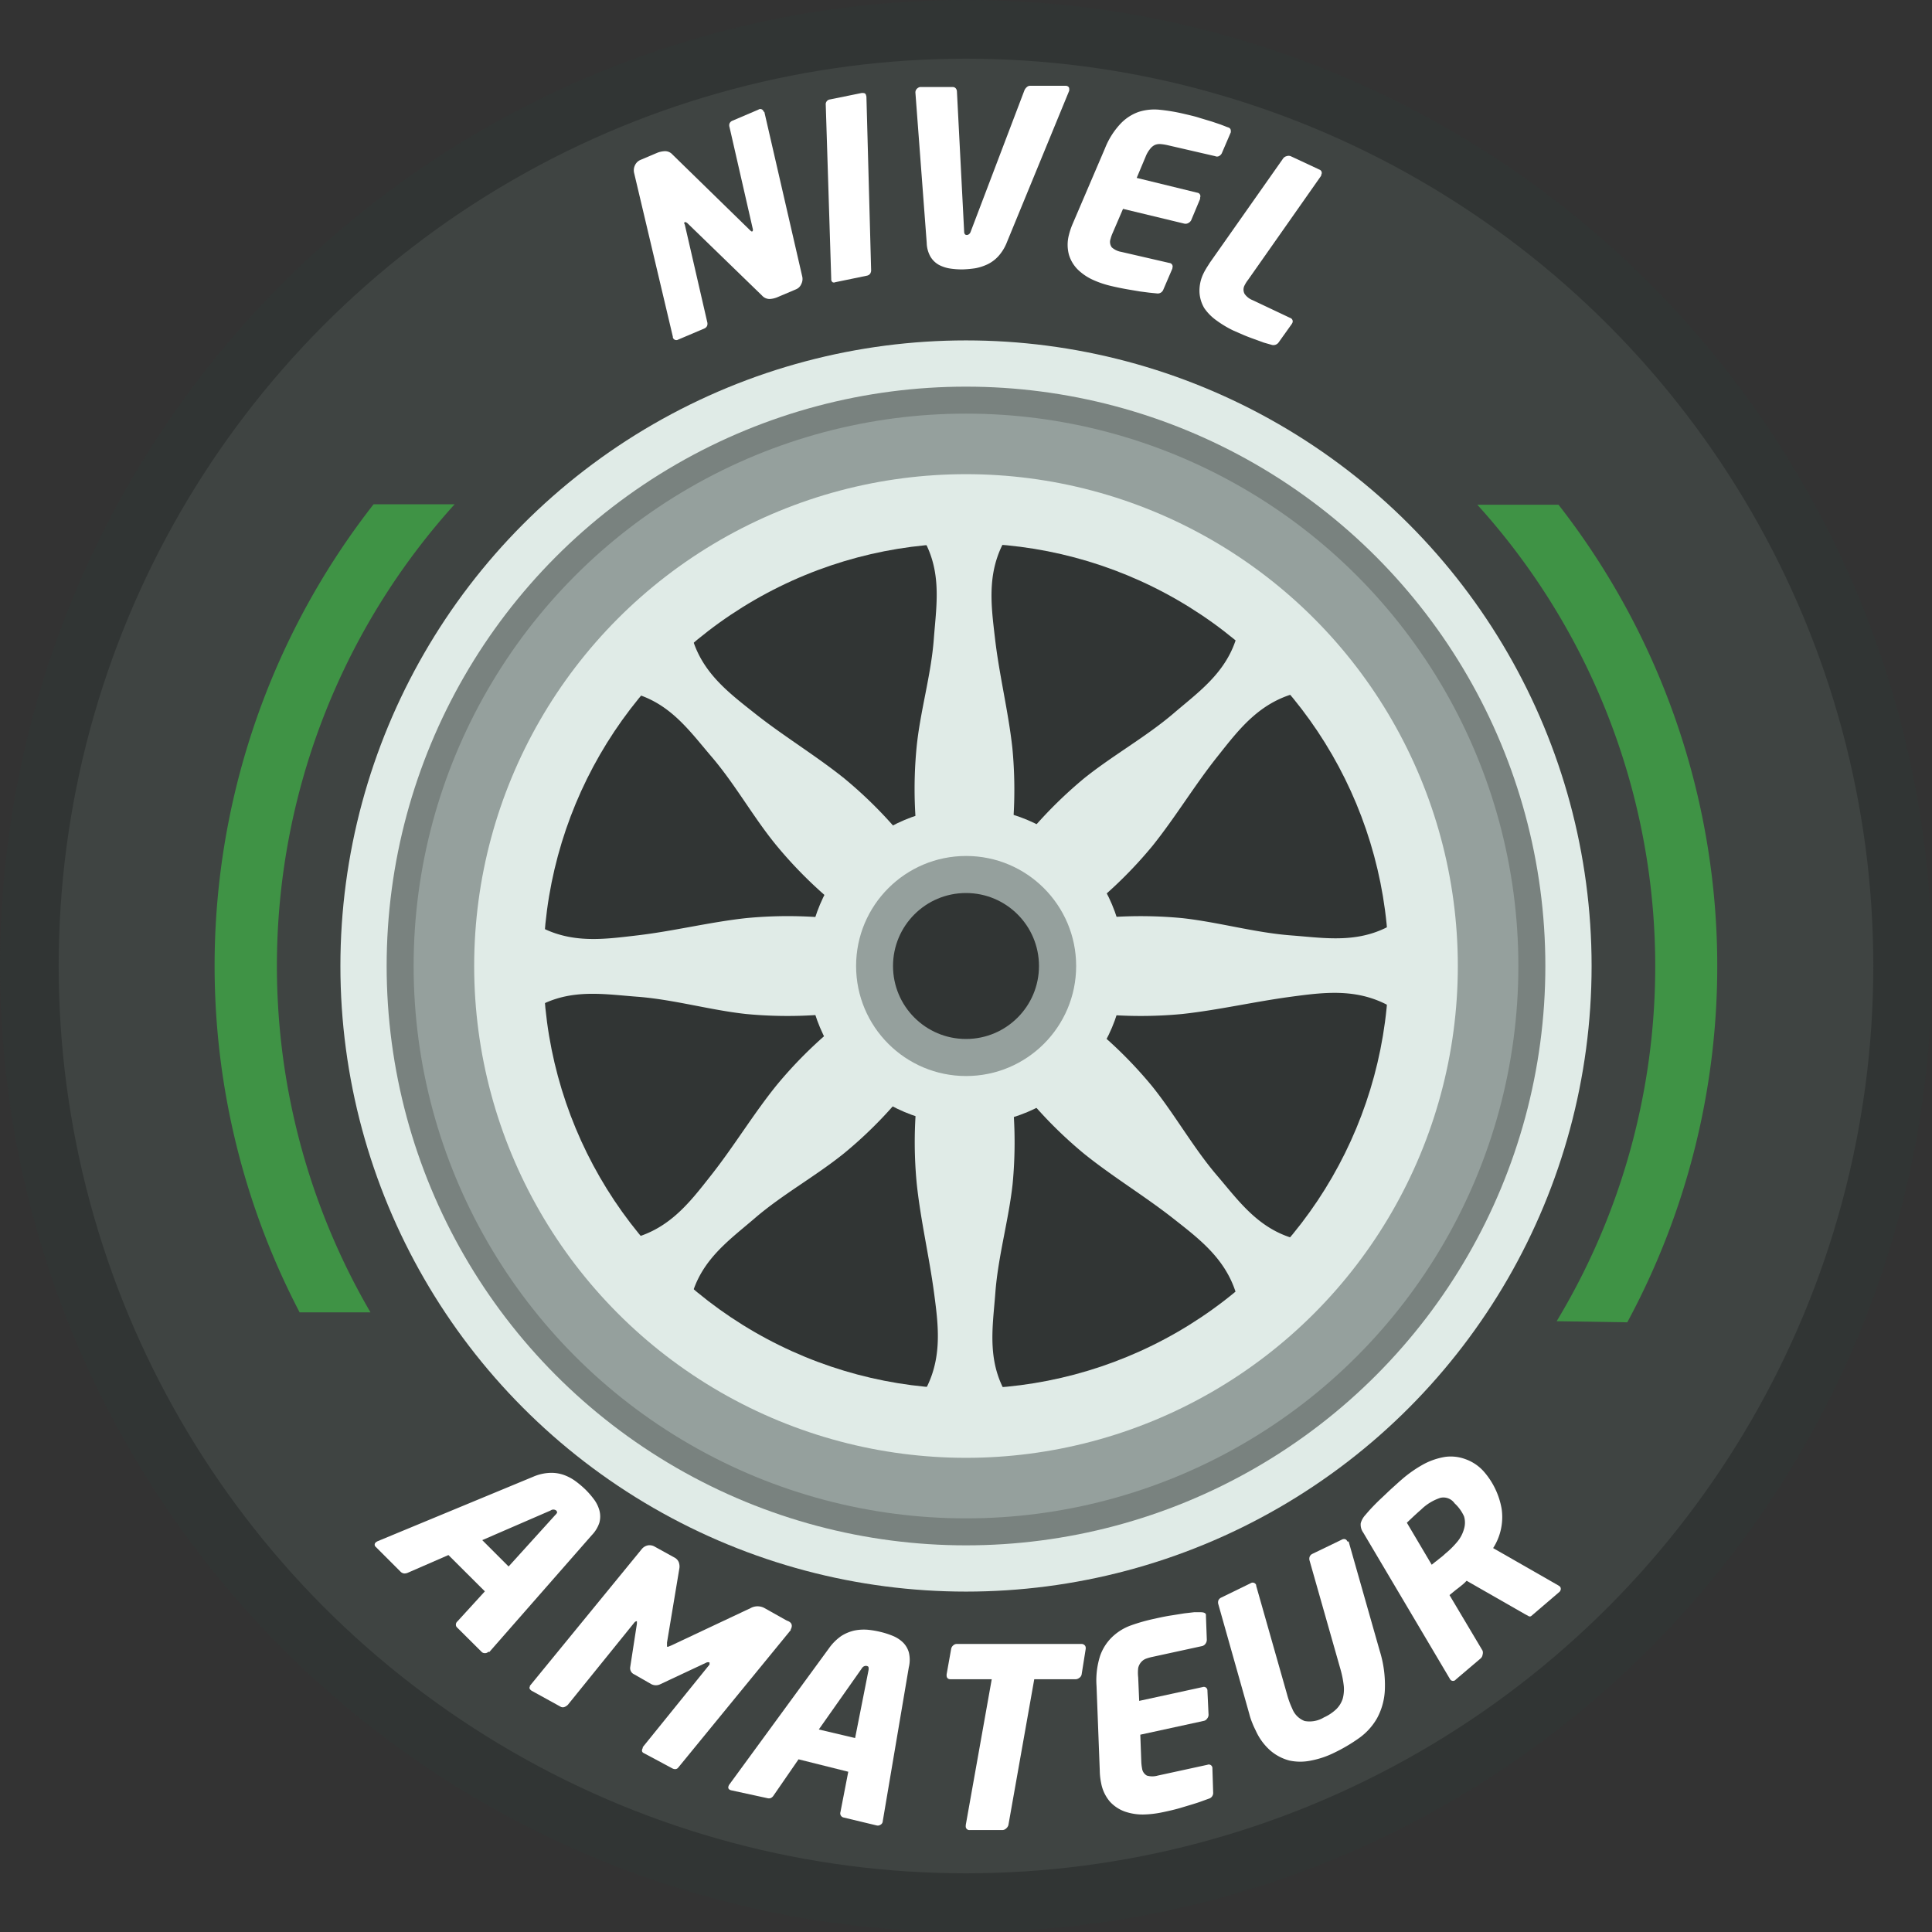
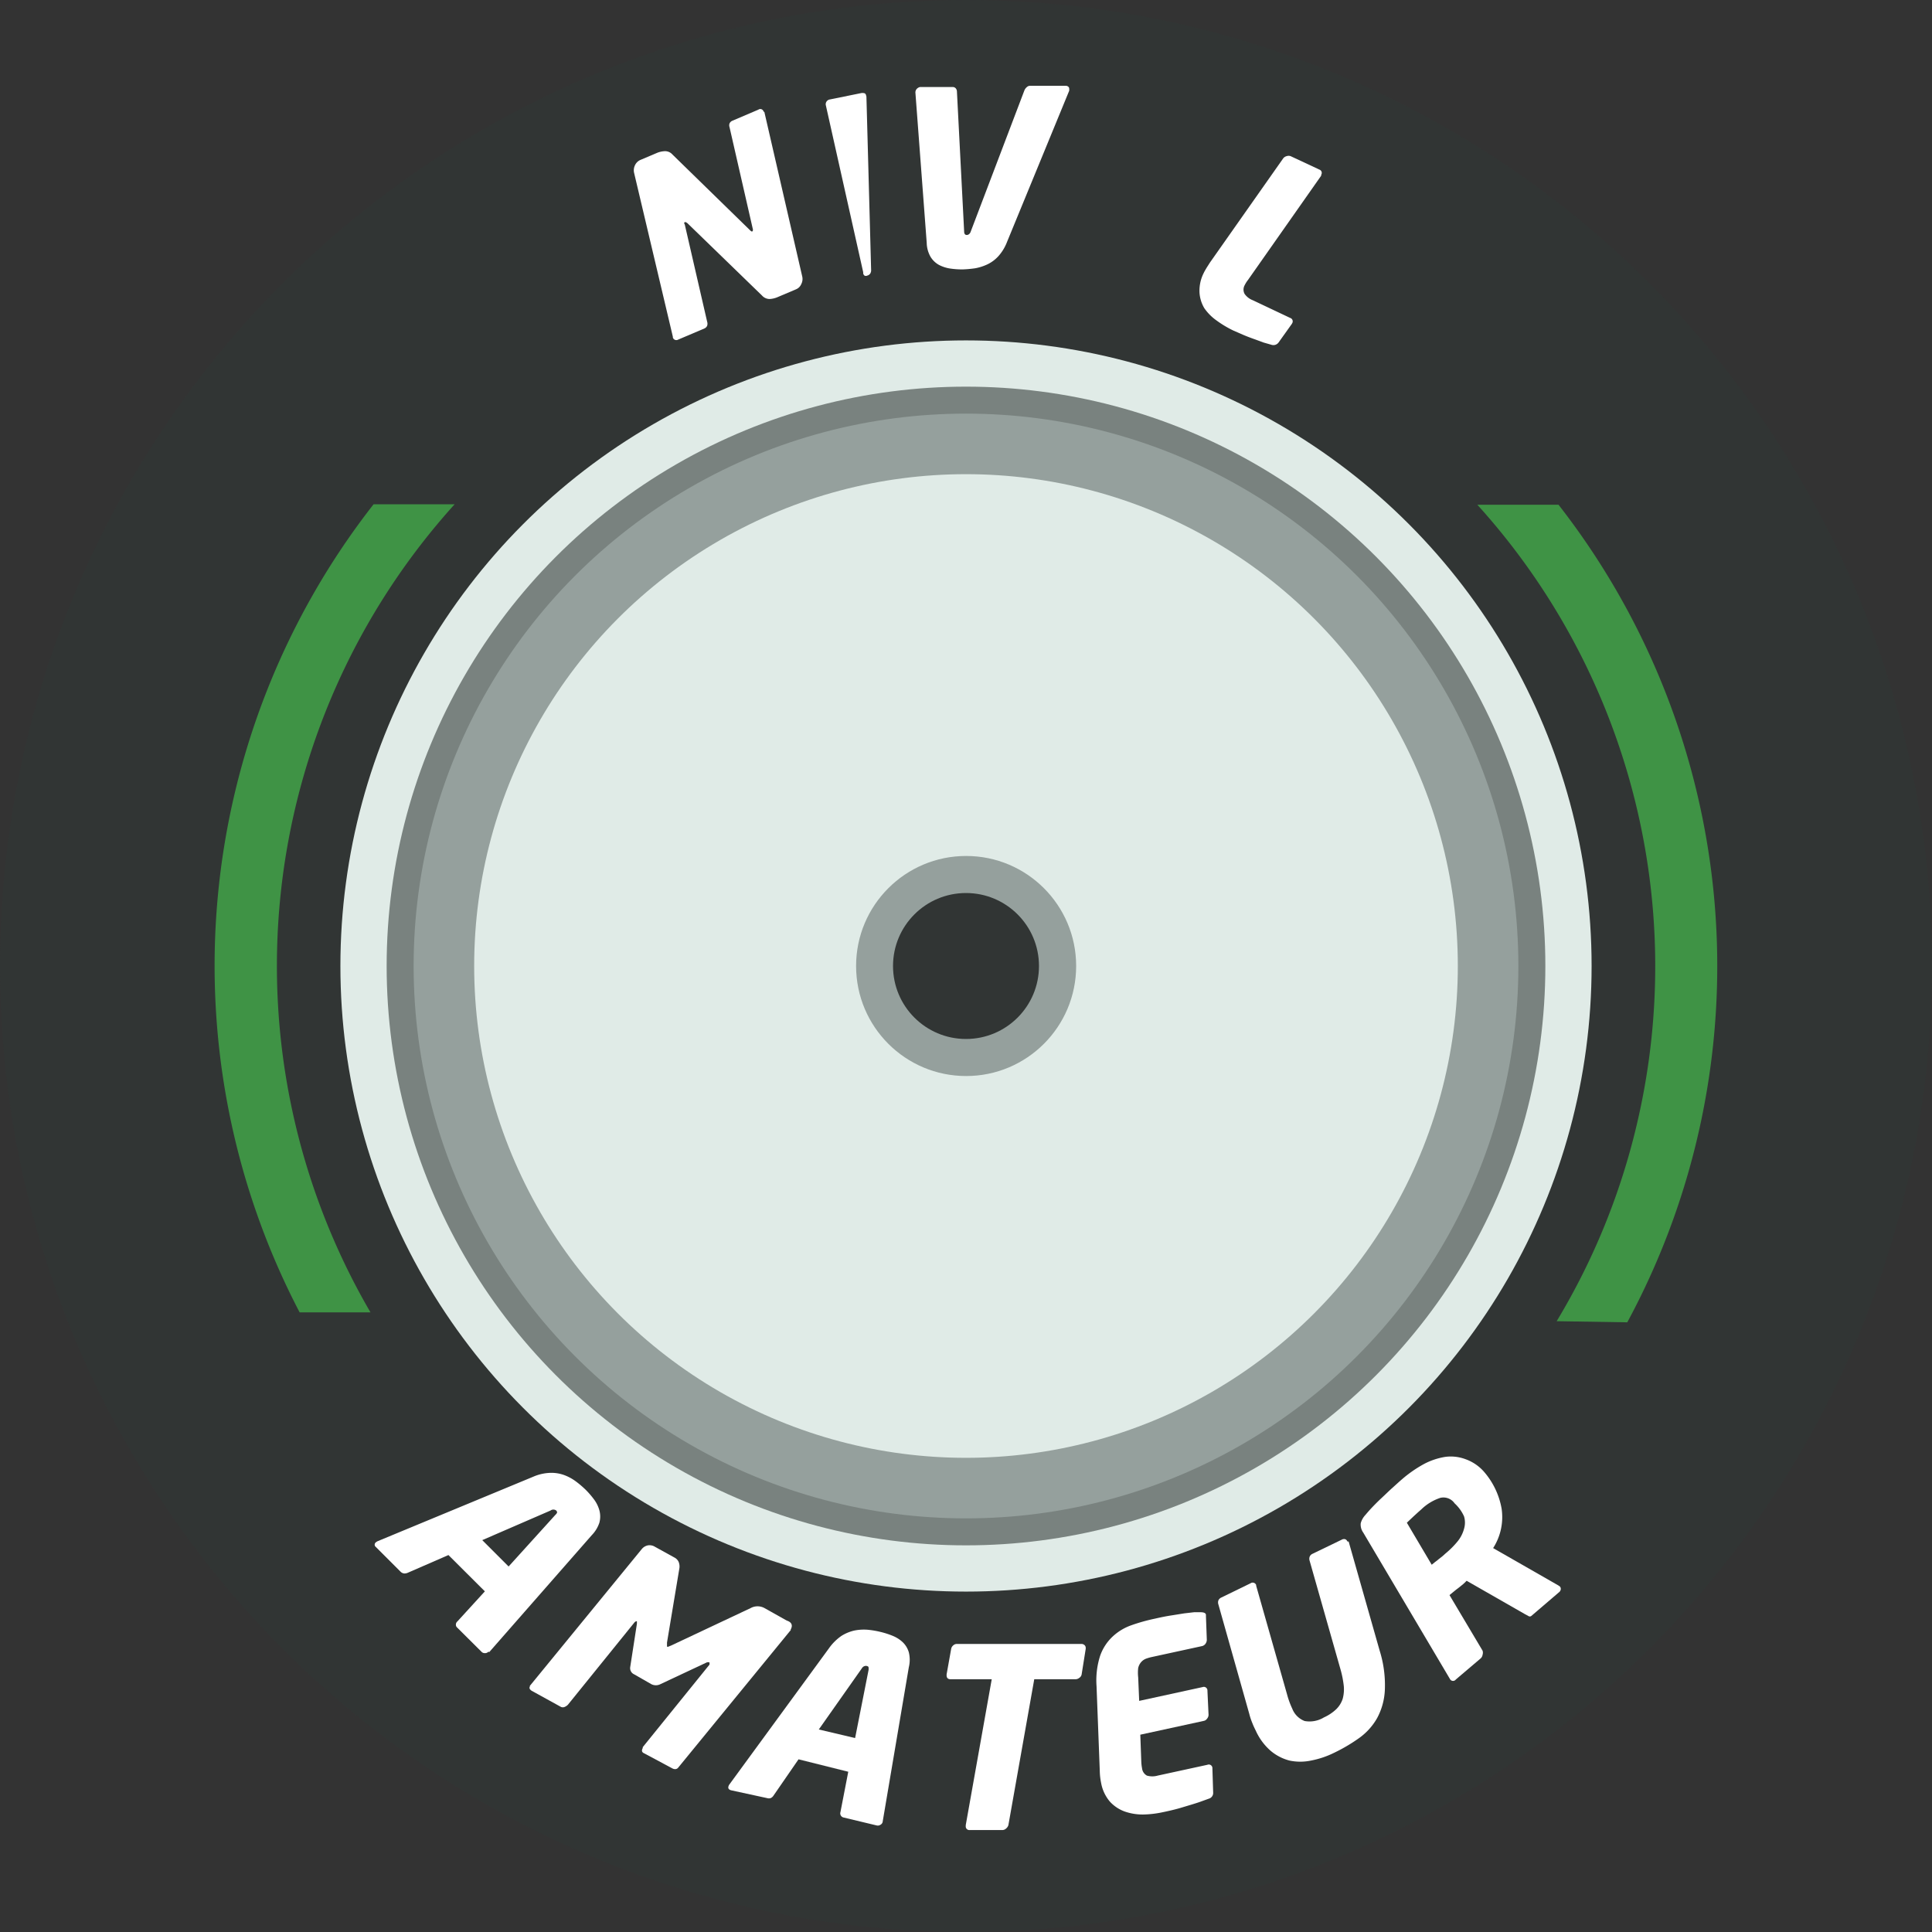
<svg xmlns="http://www.w3.org/2000/svg" viewBox="0 0 155.4 155.4">
  <rect x="0" y="0" width="155.4" height="155.4" fill="#333333" stroke="none" />
  <defs>
    <style>.cls-1{fill:#313534;}.cls-2{fill:#3f4442;}.cls-3{fill:#e0ebe7;}.cls-4{fill:#79827f;}.cls-5{fill:#95a09d;}.cls-6{fill:#3f9345;}.cls-7{fill:#fff;}</style>
  </defs>
  <g id="Capa_2" data-name="Capa 2">
    <g id="Capa_1-2" data-name="Capa 1">
      <circle id="Elipse_118" data-name="Elipse 118" class="cls-1" cx="77.7" cy="77.7" r="77.7" />
-       <circle id="Elipse_119" data-name="Elipse 119" class="cls-2" cx="77.7" cy="77.7" r="72.98" />
      <circle id="Elipse_120" data-name="Elipse 120" class="cls-3" cx="77.7" cy="77.7" r="50.32" />
      <circle id="Elipse_121" data-name="Elipse 121" class="cls-4" cx="77.7" cy="77.7" r="46.6" />
      <circle id="Elipse_122" data-name="Elipse 122" class="cls-5" cx="77.7" cy="77.7" r="44.43" />
      <circle id="Elipse_123" data-name="Elipse 123" class="cls-3" cx="77.7" cy="77.7" r="39.56" />
-       <circle id="Elipse_124" data-name="Elipse 124" class="cls-1" cx="77.7" cy="77.7" r="34" />
      <circle id="Elipse_125" data-name="Elipse 125" class="cls-3" cx="77.7" cy="77.7" r="12.74" />
      <path id="Trazado_4025" data-name="Trazado 4025" class="cls-3" d="M78.51,77.7a28.4,28.4,0,0,0,2.66-8.76,35.27,35.27,0,0,0,.26-8.77c-.32-2.92-1.05-5.84-1.39-8.76s-.78-5.84,1.3-8.77H73.81c2.07,2.93,1.52,5.85,1.3,8.77S74,57.25,73.72,60.17A34.8,34.8,0,0,0,74,68.94a28.38,28.38,0,0,0,2.65,8.76A28.35,28.35,0,0,0,74,86.47a34.72,34.72,0,0,0-.26,8.76c.31,2.92,1,5.84,1.39,8.76s.77,5.85-1.3,8.77h7.53c-2.08-2.92-1.52-5.84-1.3-8.77s1.07-5.84,1.39-8.76a35.19,35.19,0,0,0-.26-8.76A28.37,28.37,0,0,0,78.51,77.7Z" />
      <path id="Trazado_4026" data-name="Trazado 4026" class="cls-3" d="M77.57,78.64a28.13,28.13,0,0,0,8.76,2.66,35.27,35.27,0,0,0,8.77.26c2.92-.32,5.84-1,8.76-1.39s5.84-.78,8.77,1.3V73.94c-2.93,2.07-5.85,1.52-8.77,1.3S98,74.17,95.1,73.85a35.27,35.27,0,0,0-8.77.26,28.13,28.13,0,0,0-8.76,2.66,28.1,28.1,0,0,0-8.77-2.66A35.18,35.18,0,0,0,60,73.85c-2.92.32-5.84,1.05-8.76,1.39s-5.85.78-8.77-1.3v7.53c2.92-2.07,5.84-1.52,8.77-1.3s5.84,1.07,8.76,1.39a35.18,35.18,0,0,0,8.76-.26A28.1,28.1,0,0,0,77.57,78.64Z" />
      <path id="Trazado_4027" data-name="Trazado 4027" class="cls-3" d="M78.23,78.37a28.24,28.24,0,0,0,8.08-4.32,35,35,0,0,0,6.38-6c1.84-2.29,3.39-4.88,5.22-7.18s3.58-4.68,7.11-5.29L99.7,50.25c-.6,3.53-3.06,5.21-5.28,7.11s-4.89,3.38-7.19,5.22a35.28,35.28,0,0,0-6,6.38A28.24,28.24,0,0,0,76.9,77a28.4,28.4,0,0,0-8.07,4.31,34.67,34.67,0,0,0-6.38,6c-1.85,2.29-3.4,4.87-5.22,7.18s-3.58,4.68-7.11,5.28l5.32,5.32c.6-3.53,3.06-5.2,5.28-7.11s4.89-3.37,7.18-5.22a34.36,34.36,0,0,0,6-6.38A28,28,0,0,0,78.23,78.37Z" />
      <path id="Trazado_4028" data-name="Trazado 4028" class="cls-3" d="M76.9,78.37a28.05,28.05,0,0,0,4.32,8.07,34.64,34.64,0,0,0,6,6.38c2.3,1.85,4.88,3.4,7.19,5.22s4.67,3.58,5.28,7.11L105,99.83c-3.53-.6-5.21-3.06-7.11-5.28s-3.38-4.89-5.22-7.18a34.67,34.67,0,0,0-6.38-6A28.46,28.46,0,0,0,78.23,77,28.21,28.21,0,0,0,73.92,69a35,35,0,0,0-6-6.38c-2.29-1.84-4.87-3.39-7.18-5.22S56,53.78,55.44,50.25l-5.32,5.32c3.53.6,5.2,3.06,7.11,5.29S60.6,65.75,62.45,68a35,35,0,0,0,6.38,6A28.18,28.18,0,0,0,76.9,78.37Z" />
      <circle id="Elipse_126" data-name="Elipse 126" class="cls-5" cx="77.71" cy="77.7" r="8.85" />
      <circle id="Elipse_127" data-name="Elipse 127" class="cls-1" cx="77.7" cy="77.7" r="5.87" />
      <g id="Grupo_1971" data-name="Grupo 1971">
        <path class="cls-6" d="M131.76,90a55,55,0,0,1-6.55,16.27l5.68.09a60.32,60.32,0,0,0-5.53-65.76h-6.53A55.32,55.32,0,0,1,131.76,90Z" />
        <path class="cls-6" d="M24.1,105.56l5.7,0a55.36,55.36,0,0,1,6.77-65H30.05a60.26,60.26,0,0,0-5.95,65Z" />
      </g>
      <path class="cls-7" d="M61.48,9l3.05,13.25a.89.89,0,0,1-.08.6.78.78,0,0,1-.42.42l-1.51.64a1.87,1.87,0,0,1-.61.14.82.82,0,0,1-.62-.28l-6-5.82c-.09-.07-.16-.1-.21-.08s-.07.09,0,.19l1.8,7.82a.52.52,0,0,1,0,.32.43.43,0,0,1-.22.22l-2.12.9a.29.29,0,0,1-.42-.18l0-.06L51,13.89a.93.93,0,0,1,.08-.61.86.86,0,0,1,.44-.42l1.37-.58a1.88,1.88,0,0,1,.59-.12.79.79,0,0,1,.61.27l6.24,6.09c.08.08.14.11.16.1a.09.09,0,0,0,.06-.06.25.25,0,0,0,0-.15l-1.87-8.18a.46.46,0,0,1,0-.3.43.43,0,0,1,.21-.21L61,8.82a.27.27,0,0,1,.42.16Z" />
-       <path class="cls-7" d="M69.69,7.77l.38,14A.55.55,0,0,1,70,22a.42.42,0,0,1-.25.17l-2.57.53a.24.24,0,0,1-.21,0,.29.29,0,0,1-.11-.19l0-.09L66.42,8.44A.39.39,0,0,1,66.75,8l2.56-.52c.2,0,.32,0,.36.22Z" />
+       <path class="cls-7" d="M69.69,7.77l.38,14A.55.55,0,0,1,70,22a.42.42,0,0,1-.25.17a.24.24,0,0,1-.21,0,.29.29,0,0,1-.11-.19l0-.09L66.42,8.44A.39.39,0,0,1,66.75,8l2.56-.52c.2,0,.32,0,.36.22Z" />
      <path class="cls-7" d="M86,7.12a.82.82,0,0,1,0,.18L81,19.46a3.68,3.68,0,0,1-.69,1.14,2.86,2.86,0,0,1-.88.66,4,4,0,0,1-1,.32,9.18,9.18,0,0,1-1,.09,6.54,6.54,0,0,1-1-.07,2.88,2.88,0,0,1-.9-.29,1.83,1.83,0,0,1-.68-.65,2.37,2.37,0,0,1-.31-1.13L73.63,7.44v0a.42.42,0,0,1,.11-.29A.5.5,0,0,1,74,7l2.63,0a.31.31,0,0,1,.24.1.4.4,0,0,1,.1.25l.58,11.26c0,.19.07.29.21.29s.27-.1.33-.3l4.3-11.31A.69.69,0,0,1,82.6,7a.38.38,0,0,1,.26-.1l2.83,0C85.87,6.89,86,7,86,7.12Z" />
-       <path class="cls-7" d="M99,10.53a.16.16,0,0,1,0,.06s0,0,0,.05l-.73,1.7a.54.54,0,0,1-.23.22.36.36,0,0,1-.3,0l-3.86-.89a3.8,3.8,0,0,0-.53-.08,1,1,0,0,0-.46.07,1.08,1.08,0,0,0-.39.33,2.28,2.28,0,0,0-.36.63l-.71,1.69L96.3,15.5a.28.28,0,0,1,.23.39V16l-.72,1.72a.54.54,0,0,1-.23.22.44.44,0,0,1-.31.05L90.33,16.8l-.83,1.93a2.82,2.82,0,0,0-.17.48.73.73,0,0,0,.1.69,1.53,1.53,0,0,0,.76.36l3.86.89a.29.29,0,0,1,.25.4v.05l-.73,1.7a.48.48,0,0,1-.53.3l-.6-.06-.77-.1-1-.17c-.4-.07-.85-.16-1.35-.28a7.78,7.78,0,0,1-1.43-.49,4.32,4.32,0,0,1-1.2-.82,2.83,2.83,0,0,1-.71-1.19,3.09,3.09,0,0,1,0-1.6,5.78,5.78,0,0,1,.31-.91l2.59-6.05a6.22,6.22,0,0,1,1.27-2A3.7,3.7,0,0,1,91.59,9a4.17,4.17,0,0,1,1.7-.17,14.86,14.86,0,0,1,1.87.31c.51.12,1,.23,1.32.34l1,.3.71.24.54.21C98.94,10.28,99,10.39,99,10.53Z" />
      <path class="cls-7" d="M103.91,26.05l-1.07,1.5a.51.51,0,0,1-.58.18l-.63-.18-.79-.29c-.28-.1-.57-.21-.85-.33l-.78-.34a8.48,8.48,0,0,1-1.34-.8,4,4,0,0,1-1-1,2.79,2.79,0,0,1-.39-1.29,3.15,3.15,0,0,1,.34-1.54c.06-.13.14-.26.22-.4l.28-.44,5.9-8.39a.5.5,0,0,1,.27-.17.49.49,0,0,1,.32,0l2.31,1.08a.28.28,0,0,1,.15.42l0,.07-5.89,8.39a2.45,2.45,0,0,0-.27.43.72.72,0,0,0,0,.69,1.42,1.42,0,0,0,.66.51l3,1.42a.29.29,0,0,1,.16.44Z" />
      <path class="cls-7" d="M39.29,132.85a.37.37,0,0,1-.3.12.36.36,0,0,1-.27-.12l-1.95-1.94a.29.29,0,0,1-.1-.24.33.33,0,0,1,.12-.25L39,128l-2.93-2.92-3.26,1.42a.66.66,0,0,1-.31.06.49.49,0,0,1-.27-.13l-2-2a.23.23,0,0,1,0-.37.64.64,0,0,1,.16-.1l12.5-5.18a3.74,3.74,0,0,1,1.34-.31,3,3,0,0,1,1.13.17,3.76,3.76,0,0,1,.95.51,7.93,7.93,0,0,1,.81.69,6.92,6.92,0,0,1,.67.78,2.64,2.64,0,0,1,.42.86,1.91,1.91,0,0,1,0,1,2.62,2.62,0,0,1-.61,1l-8.25,9.41Zm5.38-11a.63.63,0,0,0,.14-.18s0-.11-.07-.17a.38.38,0,0,0-.46,0l-5.49,2.38L40.91,126Z" />
      <path class="cls-7" d="M63.6,131.07l0,.06s0,0-.05.05l-9,11a.31.31,0,0,1-.23.12.48.48,0,0,1-.24-.06L51.76,141c-.14-.08-.16-.21-.06-.4l0-.07,5.37-6.64,0-.05c0-.06,0-.1,0-.12a.34.34,0,0,0-.23,0l-3.71,1.74a.8.8,0,0,1-.75,0L51,134.67a.54.54,0,0,1-.31-.57l.54-3.5c0-.1,0-.17,0-.19s-.12,0-.19.08l-5.36,6.63a.8.8,0,0,1-.27.18.38.38,0,0,1-.28,0L42.77,136a.5.5,0,0,1-.15-.14.18.18,0,0,1,0-.2l0-.06,9-11a.85.85,0,0,1,.5-.3.83.83,0,0,1,.57.12l1.54.85a.75.75,0,0,1,.36.37,1,1,0,0,1,.06.48l-1,6c0,.19,0,.29,0,.32a.12.12,0,0,0,.13,0l.22-.09,6.37-3a1.16,1.16,0,0,1,1.13,0l1.78,1C63.69,130.48,63.78,130.74,63.6,131.07Z" />
      <path class="cls-7" d="M71,146.53a.35.35,0,0,1-.19.25.37.37,0,0,1-.29.05l-2.67-.64a.34.34,0,0,1-.25-.43l.63-3.25-4-1-2,2.9a.56.56,0,0,1-.24.22.48.48,0,0,1-.29,0L58.8,144q-.27-.08-.21-.3a.49.49,0,0,1,.08-.17l8-10.94a4.07,4.07,0,0,1,1-1,3.32,3.32,0,0,1,1.06-.44,3.92,3.92,0,0,1,1.08-.06,7.19,7.19,0,0,1,1,.17,6.6,6.6,0,0,1,1,.32,2.61,2.61,0,0,1,.8.51,1.84,1.84,0,0,1,.49.81,2.53,2.53,0,0,1,0,1.21L71,146.51Zm-1.14-12.19a.68.68,0,0,0,0-.23c0-.05-.06-.09-.15-.11s-.28,0-.4.21l-3.45,4.9,2.92.69Z" />
      <path class="cls-7" d="M87.33,132.62,87,134.69a.43.43,0,0,1-.19.27.49.49,0,0,1-.31.11H83.19l-2.08,11.73a.56.56,0,0,1-.19.28.44.44,0,0,1-.3.12H78a.29.29,0,0,1-.32-.32v-.08l2.09-11.73H76.46c-.21,0-.32-.11-.32-.31v-.08l.37-2.07a.48.48,0,0,1,.17-.27.42.42,0,0,1,.29-.11l10,0a.37.37,0,0,1,.26.09.3.3,0,0,1,.1.24Z" />
      <path class="cls-7" d="M97,129.9V130l.07,1.9a.56.56,0,0,1-.11.32.48.48,0,0,1-.26.18l-4,.87a3.69,3.69,0,0,0-.53.15,1,1,0,0,0-.39.28,1.09,1.09,0,0,0-.23.47,3.31,3.31,0,0,0,0,.75l.08,1.89,5.1-1.11a.29.29,0,0,1,.39.26V136l.09,1.93a.48.48,0,0,1-.12.31.41.41,0,0,1-.27.18l-5.1,1.11.08,2.17a3.54,3.54,0,0,0,.06.53.77.77,0,0,0,.39.59,1.57,1.57,0,0,0,.87,0l4-.87a.29.29,0,0,1,.4.26l0,.06.06,1.9a.48.48,0,0,1-.36.51l-.58.21c-.21.08-.47.16-.76.25l-1,.3q-.6.17-1.38.33a8.2,8.2,0,0,1-1.56.18,4.4,4.4,0,0,1-1.47-.24,3,3,0,0,1-1.19-.79,3.18,3.18,0,0,1-.71-1.5,5.21,5.21,0,0,1-.11-1l-.26-6.8a6.47,6.47,0,0,1,.29-2.44,3.87,3.87,0,0,1,1-1.54,4.28,4.28,0,0,1,1.5-.91,14.44,14.44,0,0,1,1.89-.53q.78-.18,1.38-.27l1-.16.78-.09.58,0C96.84,129.69,97,129.75,97,129.9Z" />
      <path class="cls-7" d="M108.48,124l2.49,8.76a9.27,9.27,0,0,1,.42,3.18,5.25,5.25,0,0,1-.63,2.27,5,5,0,0,1-1.44,1.59,13.45,13.45,0,0,1-2,1.18,7.24,7.24,0,0,1-1.87.63,4.18,4.18,0,0,1-1.73,0,3.83,3.83,0,0,1-1.51-.78,4.69,4.69,0,0,1-1.2-1.62c-.1-.2-.2-.41-.28-.62a5.05,5.05,0,0,1-.24-.72L98,129.05a.51.51,0,0,1,0-.32.45.45,0,0,1,.21-.22l2.38-1.16a.3.3,0,0,1,.45.14l0,.06,2.49,8.76a6.81,6.81,0,0,0,.41,1.12,1.73,1.73,0,0,0,1,1,2.23,2.23,0,0,0,1.55-.29,3.58,3.58,0,0,0,1-.67,2.06,2.06,0,0,0,.51-.83,2.92,2.92,0,0,0,.09-1,8,8,0,0,0-.26-1.34l-2.49-8.76a.5.5,0,0,1,0-.32.43.43,0,0,1,.21-.23l2.36-1.14a.39.39,0,0,1,.27-.05.28.28,0,0,1,.19.18Z" />
      <path class="cls-7" d="M119.33,118.34a6.15,6.15,0,0,1,1.45,3,4.61,4.61,0,0,1-.68,3.18l5.24,3,.13.09a.29.29,0,0,1,.07.22.36.36,0,0,1-.15.25l-2.22,1.9a.2.2,0,0,1-.24,0l-.26-.14-4.7-2.69h0a1.13,1.13,0,0,0-.11.11l-.15.14c-.17.14-.36.3-.58.46l-.54.44,2.66,4.47a.53.53,0,0,1,0,.33.48.48,0,0,1-.15.29l-2,1.7a.28.28,0,0,1-.45,0l0,0,0,0-7-11.82a1.1,1.1,0,0,1-.2-.75,1.6,1.6,0,0,1,.38-.67c.16-.19.35-.41.58-.65s.47-.48.74-.73.53-.51.82-.77.57-.52.84-.75a10.06,10.06,0,0,1,1.74-1.2,5.52,5.52,0,0,1,1.72-.57,3.4,3.4,0,0,1,1.61.19A3.57,3.57,0,0,1,119.33,118.34ZM117,120.92a1.09,1.09,0,0,0-1.15-.44,4,4,0,0,0-1.53.93l-.25.22-.35.32-.34.32-.22.21,2,3.38.22-.18c.1-.08.22-.16.33-.26l.33-.26.21-.19a7.09,7.09,0,0,0,1-1,2.72,2.72,0,0,0,.51-1,1.75,1.75,0,0,0,0-1A3.21,3.21,0,0,0,117,120.92Z" />
    </g>
  </g>
</svg>